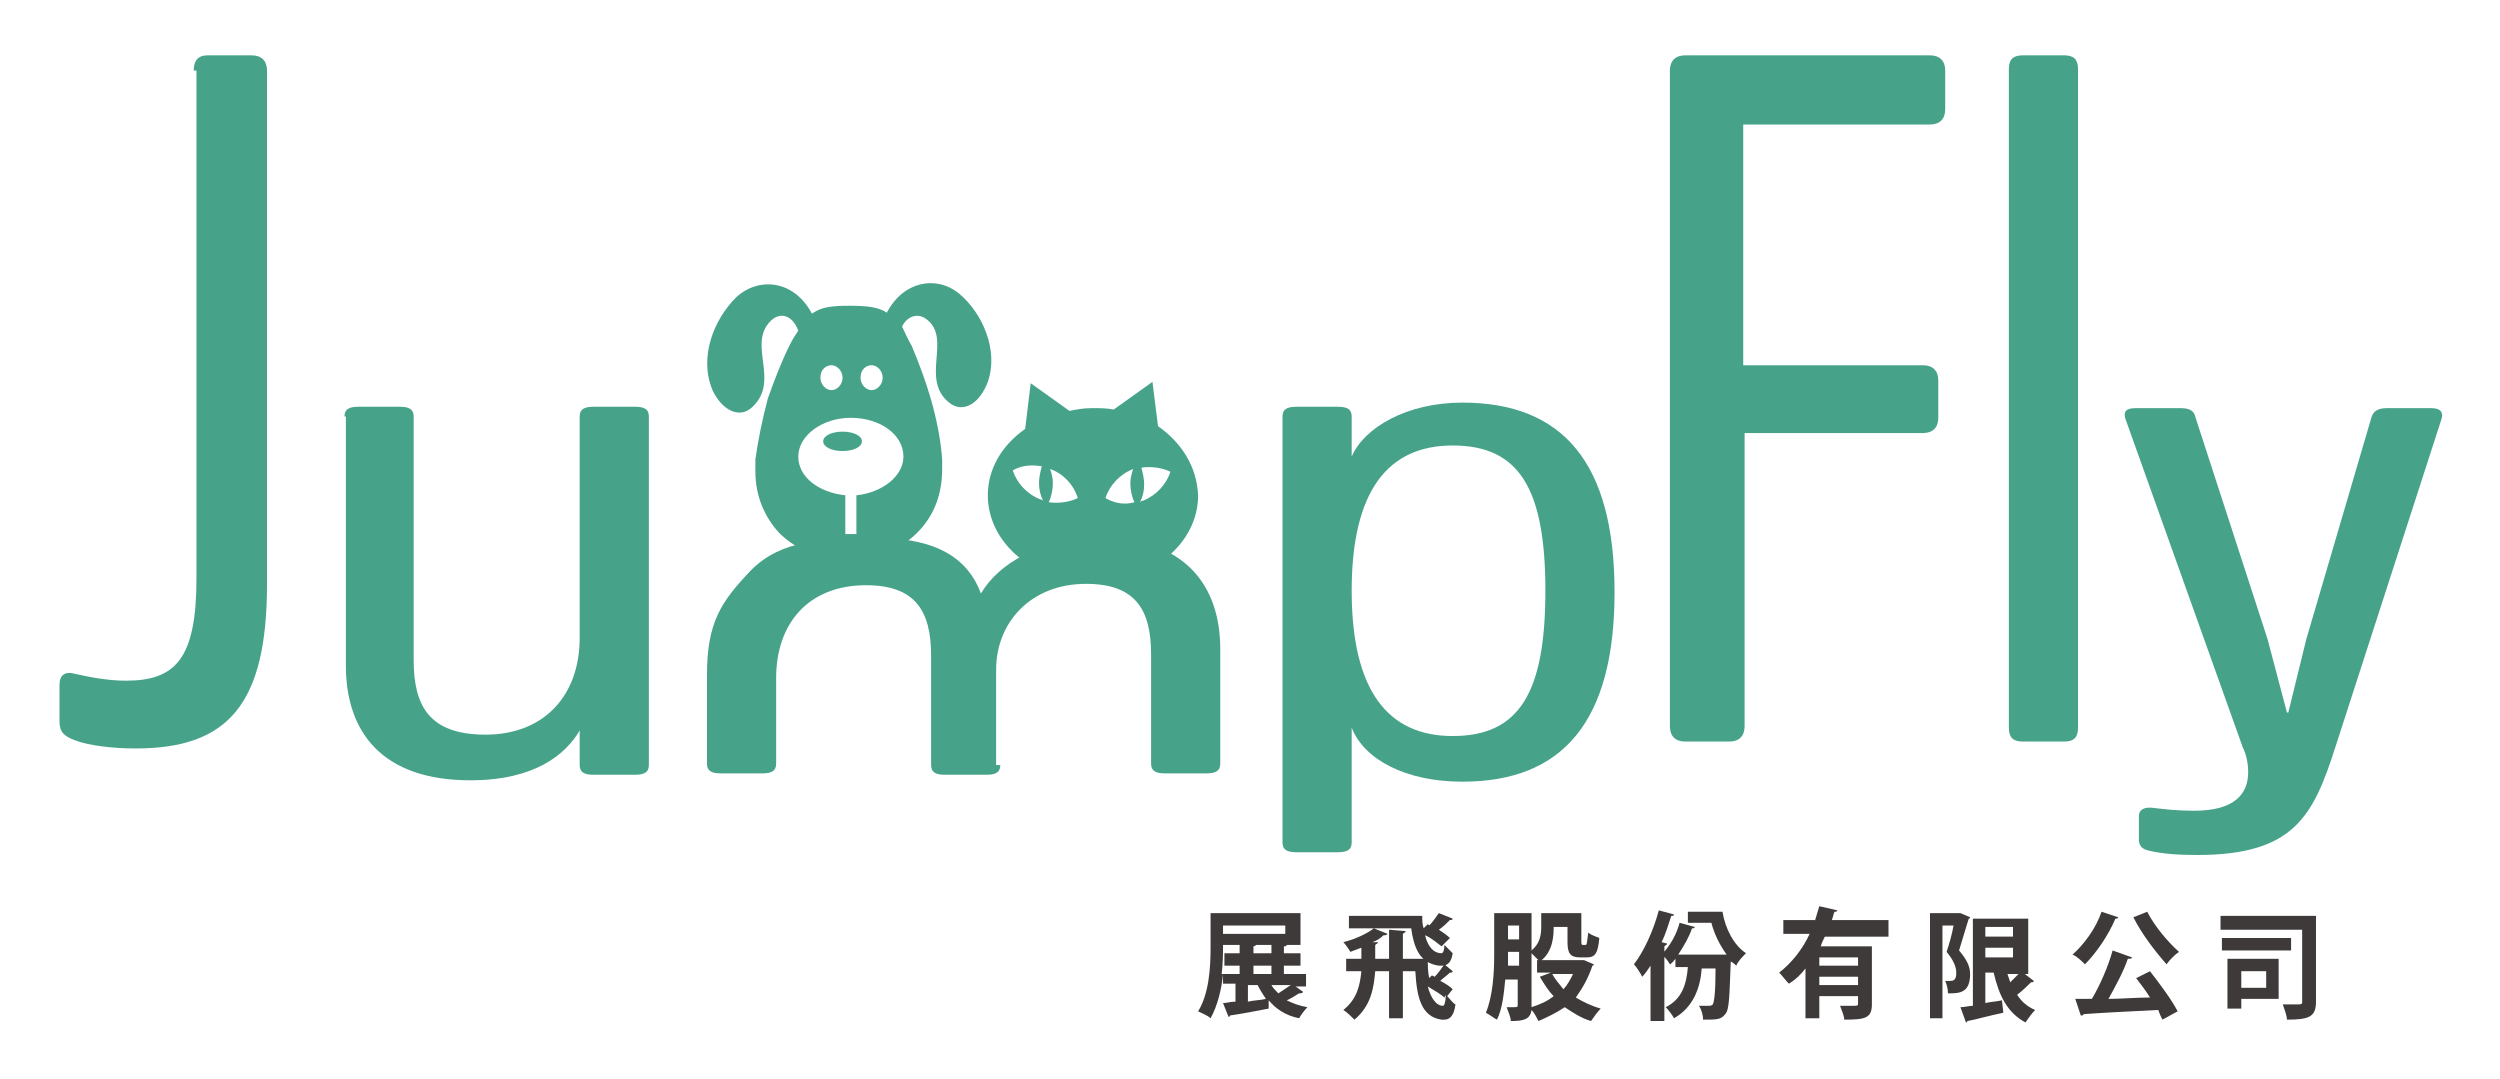
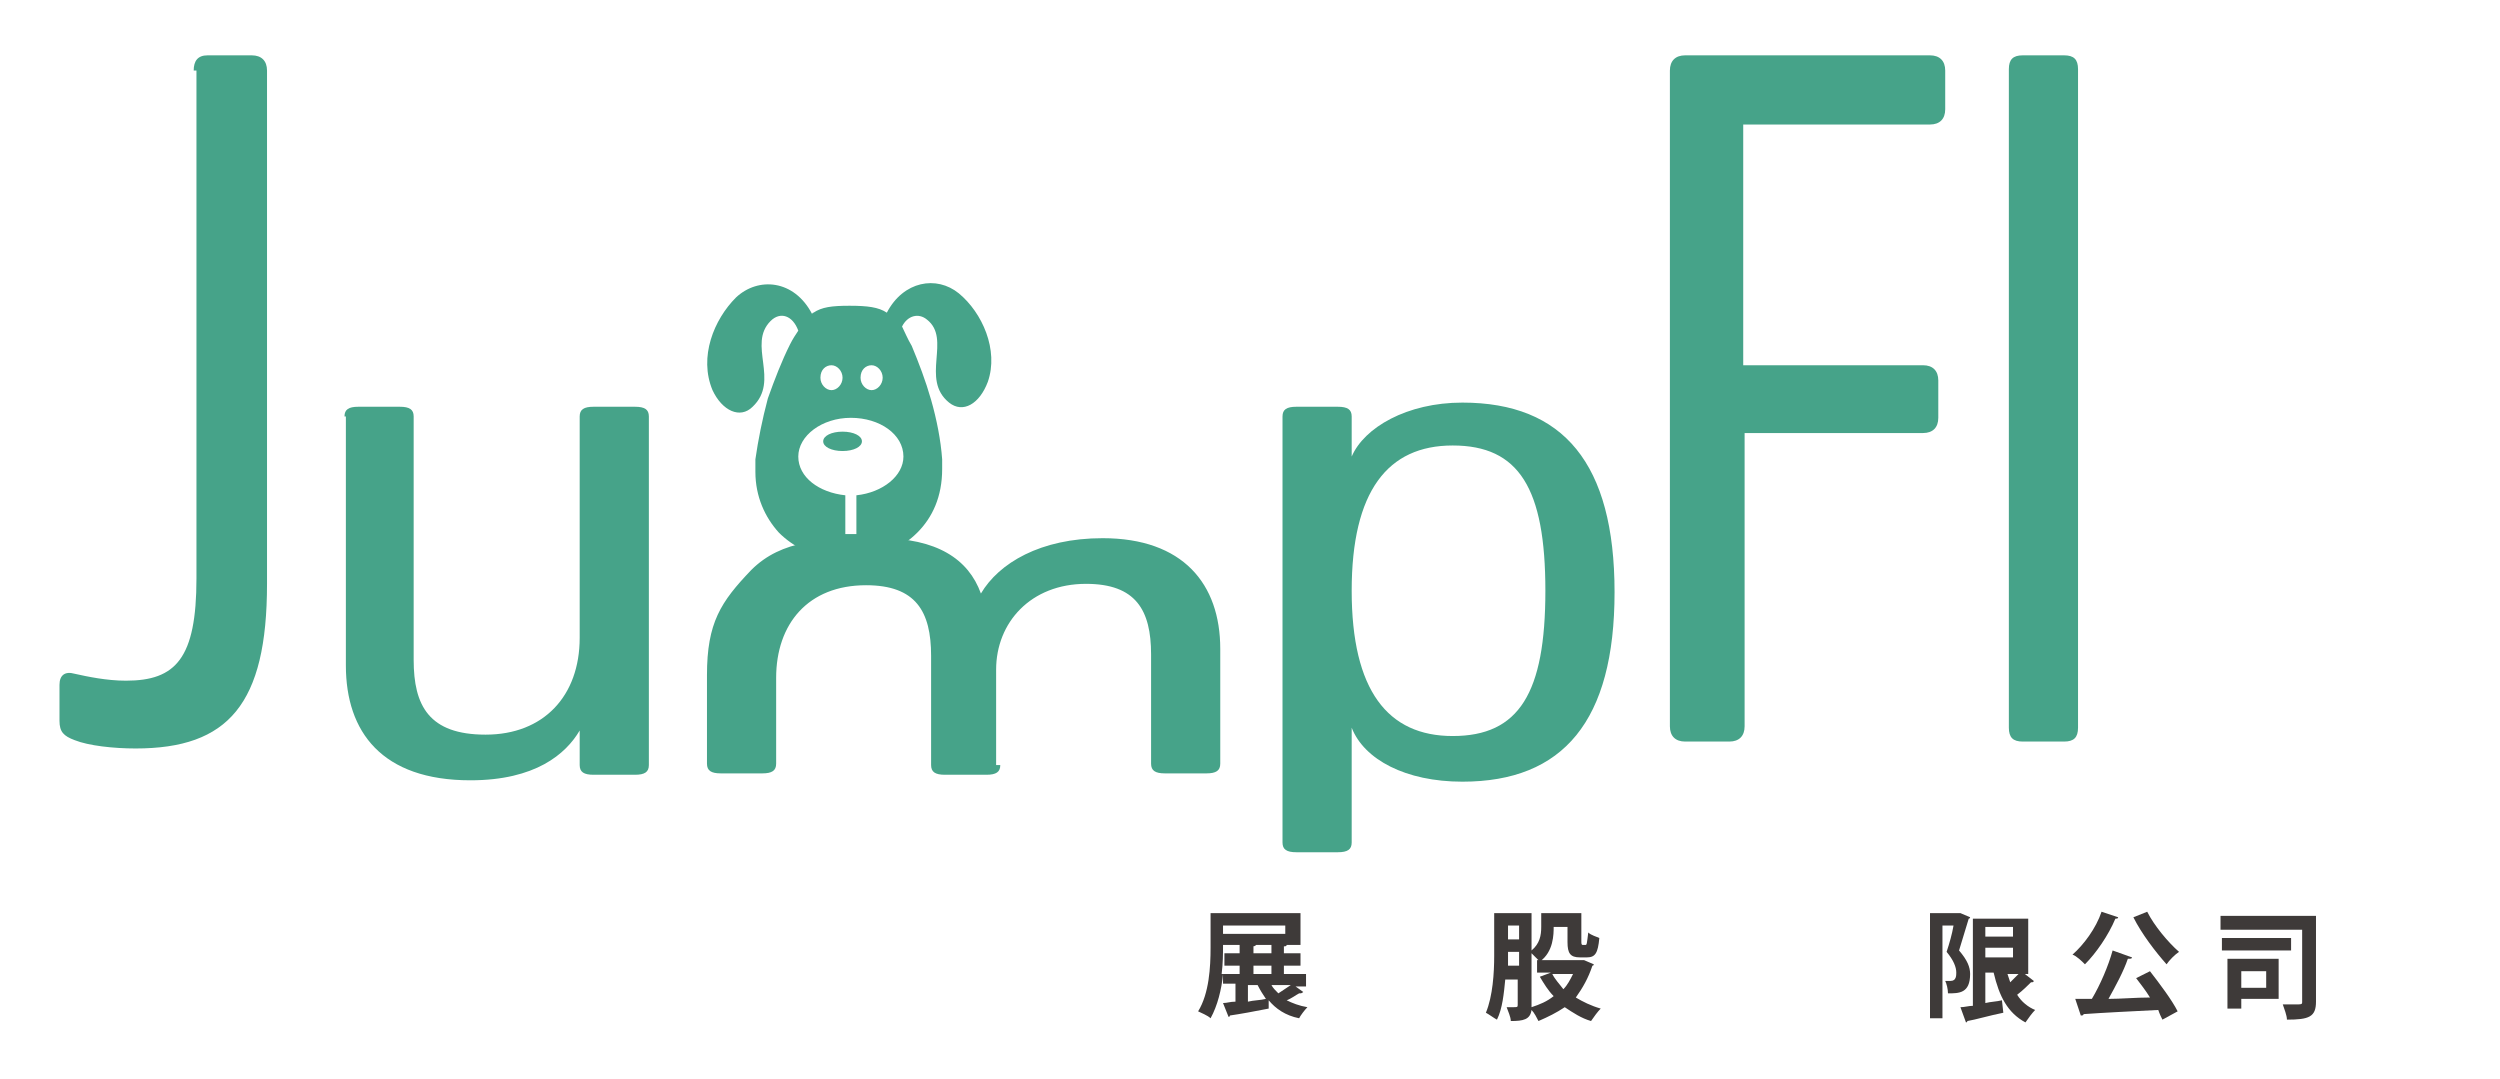
<svg xmlns="http://www.w3.org/2000/svg" version="1.1" id="圖層_1" x="0px" y="0px" viewBox="0 0 180.7 78" style="enable-background:new 0 0 180.7 78;" xml:space="preserve">
  <style type="text/css">
	.st0{fill:#3E3A39;}
	.st1{fill-rule:evenodd;clip-rule:evenodd;fill:#46A389;}
	.st2{fill:#46A389;}
</style>
  <g>
    <g>
      <g>
        <path class="st0" d="M93.5,71.2l0.7,0.5c0,0-0.1,0.1-0.2,0.1c0,0-0.1,0-0.1,0c-0.2,0.1-0.6,0.4-0.9,0.5c0.4,0.2,0.9,0.4,1.5,0.5     c-0.2,0.2-0.5,0.6-0.6,0.8c-1-0.2-1.7-0.7-2.2-1.3l0,0.6c-1,0.2-2.1,0.4-2.8,0.5c0,0.1-0.1,0.1-0.1,0.1l-0.4-1     c0.3,0,0.5-0.1,0.9-0.1v-1.3h-0.9v-0.7h0c-0.1,1.1-0.4,2.3-0.9,3.2c-0.2-0.2-0.7-0.4-0.9-0.5c0.8-1.3,0.9-3.2,0.9-4.6v-2.5H94     v2.3H93c0,0.1-0.1,0.1-0.2,0.1v0.5H94v0.9h-1.2v0.6h1.6v0.9H93.5z M88.4,68.4c0,0.5,0,1.2-0.1,2h1.3v-0.6h-1.1v-0.9h1.1v-0.6     H88.4z M92.9,66.9h-4.5v0.6h4.5V66.9z M90.2,71.2v1.2c0.4-0.1,0.9-0.1,1.3-0.2c-0.2-0.3-0.4-0.6-0.6-1H90.2z M91.9,68.9v-0.6     h-1.1c0,0-0.1,0.1-0.2,0.1v0.5H91.9z M91.9,70.4v-0.6h-1.3v0.6H91.9z M91.9,71.2c0.1,0.2,0.3,0.4,0.5,0.6     c0.3-0.2,0.6-0.4,0.9-0.6H91.9z" />
-         <path class="st0" d="M105,70.2c0,0.1-0.1,0.1-0.2,0.1c-0.2,0.2-0.5,0.4-0.7,0.6c0.4,0.2,0.7,0.4,0.9,0.6l-0.4,0.5     c0.2,0.2,0.4,0.5,0.6,0.6c-0.1,0.8-0.4,1.1-0.8,1.1c-0.1,0-0.1,0-0.2,0c-1.5-0.2-1.8-1.7-1.9-3.5h-0.9v3.4h-1v-3.4h-1     c-0.1,1.2-0.3,2.5-1.5,3.5c-0.2-0.2-0.5-0.5-0.8-0.7c1-0.8,1.2-1.8,1.3-2.8h-1.1v-0.9h1.1v-0.8c-0.3,0.1-0.5,0.2-0.8,0.3     c-0.1-0.2-0.4-0.6-0.5-0.7c0.8-0.2,1.7-0.6,2.2-1l1,0.4c0,0-0.1,0.1-0.2,0.1c0,0,0,0-0.1,0c-0.2,0.2-0.5,0.4-0.8,0.5l0.4,0     c0,0.1-0.1,0.1-0.2,0.2v1h1v-2.1l1.2,0.1c0,0.1-0.1,0.1-0.2,0.2v1.8h1.8c0,0.5,0,0.9,0.1,1.4l0.2-0.2l0.2,0.1     c0.2-0.2,0.5-0.6,0.7-0.9L105,70.2z M105,66.4c0,0.1-0.1,0.1-0.2,0.1c-0.2,0.2-0.5,0.5-0.8,0.7c0.3,0.2,0.6,0.4,0.8,0.6l-0.6,0.6     c-0.3-0.2-0.7-0.6-1.2-0.8c0.2,0.8,0.6,1.3,1.2,1.3c0.1,0,0.2-0.2,0.2-0.6c0.2,0.2,0.4,0.4,0.6,0.6c-0.1,0.7-0.4,0.9-0.8,0.9     c-0.1,0-0.1,0-0.2,0c-1.4-0.2-1.8-1.3-2-2.7h-4.5v-0.9h5.3c0,0.3,0,0.6,0.1,0.9l0.3-0.3c0.1,0.1,0.2,0.1,0.3,0.2v0l-0.2-0.1     c0.2-0.2,0.5-0.6,0.7-0.9L105,66.4z M104.4,72.1c-0.2-0.2-0.7-0.5-1.2-0.8c0.2,0.8,0.6,1.4,1.1,1.4c0.1,0,0.2-0.3,0.2-0.8     L104.4,72.1z" />
        <path class="st0" d="M114.5,69.4l0.7,0.3c0,0.1-0.1,0.1-0.1,0.1c-0.3,0.9-0.7,1.6-1.2,2.3c0.5,0.3,1.1,0.6,1.8,0.8     c-0.2,0.2-0.5,0.6-0.7,0.9c-0.7-0.2-1.3-0.6-1.9-1c-0.6,0.4-1.2,0.7-1.9,1c-0.1-0.2-0.3-0.6-0.5-0.8c-0.1,0.7-0.6,0.8-1.5,0.8     c0-0.3-0.2-0.7-0.3-1c0.2,0,0.3,0,0.4,0c0.4,0,0.4,0,0.4-0.2v-1.8h-0.9c-0.1,1-0.2,2.1-0.6,2.9c-0.2-0.1-0.6-0.4-0.8-0.5     c0.5-1.2,0.6-2.9,0.6-4.1V66h2.7v2.7c0.6-0.5,0.7-1.1,0.7-1.7v-1h2.9v2c0,0.2,0,0.3,0.1,0.3h0.2c0.1,0,0.1-0.1,0.2-0.9     c0.2,0.2,0.6,0.3,0.8,0.4c-0.1,1.1-0.3,1.4-0.9,1.4h-0.5c-0.7,0-0.9-0.3-0.9-1.1v-1.1h-1c0,0.5,0,1.8-1,2.5     c-0.1-0.1-0.4-0.4-0.6-0.6v3.7c0,0.1,0,0.2,0,0.2c0.6-0.2,1.1-0.4,1.6-0.8c-0.4-0.4-0.7-0.9-1-1.4l0.8-0.3h-1v-0.9h3.3     L114.5,69.4z M109,69.1c0,0.2,0,0.5,0,0.7h0.8v-1H109V69.1z M109.8,66.9H109v1h0.8V66.9z M112.2,70.4c0.2,0.4,0.5,0.7,0.8,1.1     c0.3-0.3,0.5-0.7,0.7-1.1H112.2z" />
-         <path class="st0" d="M121,66.1c0,0.1-0.1,0.1-0.2,0.1c-0.2,0.6-0.4,1.3-0.7,1.9l0.4,0.1c0,0.1-0.1,0.1-0.2,0.2v5.4h-1v-4     c-0.2,0.3-0.4,0.6-0.6,0.8c-0.1-0.2-0.4-0.7-0.6-0.9c0.7-0.9,1.4-2.4,1.8-3.9L121,66.1z M122,65.9h2.5c0.2,1.2,0.8,2.4,1.7,3     c-0.2,0.2-0.6,0.6-0.7,0.9c-0.1-0.1-0.2-0.2-0.4-0.3v0c-0.1,2.5-0.1,3.5-0.4,3.8c-0.3,0.4-0.6,0.4-1.6,0.4c0-0.3-0.1-0.7-0.3-1     c0.3,0,0.6,0,0.7,0c0.1,0,0.2,0,0.3-0.1c0.1-0.2,0.2-0.8,0.2-2.6H123c-0.1,1.4-0.6,2.8-2,3.6c-0.1-0.2-0.4-0.6-0.6-0.8     c1.2-0.6,1.5-1.7,1.6-2.9h-0.9v-0.6c-0.1,0.1-0.2,0.3-0.4,0.4c-0.1-0.2-0.4-0.6-0.6-0.7c0.6-0.6,1.1-1.5,1.3-2.3l1.1,0.3     c0,0.1-0.1,0.1-0.2,0.1c-0.2,0.6-0.6,1.3-1,1.9h3.2l0.3,0c-0.5-0.7-0.9-1.5-1.1-2.3H122V65.9z" />
-         <path class="st0" d="M136.4,67.7h-4.5c-0.1,0.2-0.2,0.4-0.3,0.7h3.7v4.2c0,1-0.5,1.1-2,1.1c0-0.3-0.2-0.7-0.3-1     c0.3,0,0.6,0,0.8,0c0.5,0,0.5,0,0.5-0.2v-0.5h-2.8v1.6h-1v-3.6c-0.3,0.4-0.7,0.8-1.2,1.1c-0.2-0.2-0.5-0.6-0.7-0.8     c0.9-0.7,1.7-1.7,2.2-2.8h-1.9v-1h2.3c0.1-0.3,0.2-0.7,0.3-1l1.3,0.3c0,0.1-0.1,0.1-0.2,0.1c-0.1,0.2-0.1,0.4-0.2,0.6h4.1V67.7z      M134.3,69.8v-0.6h-2.8v0.6H134.3z M131.5,71.2h2.8v-0.6h-2.8V71.2z" />
        <path class="st0" d="M141.7,66l0.7,0.3c0,0,0,0.1-0.1,0.1c-0.2,0.7-0.5,1.6-0.7,2.3c0.6,0.7,0.8,1.2,0.8,1.7     c0,1.4-0.8,1.4-1.6,1.4c0-0.3-0.1-0.7-0.2-0.9c0.2,0,0.3,0,0.4,0c0.4,0,0.4-0.4,0.4-0.6c0-0.4-0.2-0.9-0.7-1.5     c0.2-0.6,0.4-1.3,0.5-1.9h-0.8v6.7h-0.9v-7.6h2.1L141.7,66z M145,70.1c0.1,0.3,0.2,0.6,0.3,0.9c0.3-0.3,0.6-0.6,0.8-0.8l0.9,0.7     c0,0.1-0.1,0.1-0.2,0.1c-0.2,0.2-0.6,0.6-1,0.9c0.3,0.5,0.8,0.9,1.3,1.1c-0.2,0.2-0.5,0.6-0.7,0.9c-1.3-0.7-1.9-1.9-2.3-3.6h-0.6     v2.2c0.4-0.1,0.8-0.1,1.2-0.2l0.1,0.9c-1,0.2-2,0.5-2.6,0.6c0,0.1-0.1,0.1-0.1,0.1l-0.4-1.1c0.3,0,0.6-0.1,0.9-0.1v-6.3h4v4H145z      M145.5,67h-2v0.7h2V67z M143.5,68.5v0.7h2v-0.7H143.5z" />
        <path class="st0" d="M153.1,66.3c0,0.1-0.1,0.1-0.2,0.1c-0.5,1.2-1.4,2.5-2.2,3.3c-0.2-0.2-0.6-0.6-0.9-0.7     c0.8-0.7,1.7-1.9,2.1-3.1L153.1,66.3z M154.1,69.2c0,0.1-0.1,0.1-0.3,0.1c-0.3,0.9-0.9,2-1.4,2.9c0.9,0,2-0.1,3-0.1     c-0.3-0.5-0.7-1-1-1.4l1-0.5c0.7,0.9,1.6,2.1,2,2.9l-1.1,0.6c-0.1-0.2-0.2-0.4-0.3-0.7c-2,0.1-4,0.2-5.4,0.3     c0,0.1-0.1,0.1-0.2,0.1l-0.4-1.2l1.2,0c0.6-1,1.2-2.4,1.5-3.5L154.1,69.2z M155.2,65.9c0.5,1,1.5,2.2,2.3,2.9     c-0.3,0.2-0.7,0.6-0.9,0.9c-0.8-0.9-1.8-2.2-2.4-3.4L155.2,65.9z" />
        <path class="st0" d="M167.4,66.2v6.2c0,1.1-0.5,1.3-2.1,1.3c0-0.3-0.2-0.8-0.3-1.1c0.3,0,0.6,0,0.8,0c0.6,0,0.6,0,0.6-0.2v-5.2     h-5.9v-1H167.4z M165.6,67.8v0.9h-5v-0.9H165.6z M161.5,69.3L161.5,69.3l3.2,0v2.9H162v0.7h-1v-3.6H161.5z M163.8,71.4v-1.2H162     v1.2H163.8z" />
      </g>
    </g>
    <g>
      <path class="st1" d="M60.9,31.2c-0.8,0-1.4,0.3-1.4,0.7s0.6,0.7,1.4,0.7c0.8,0,1.4-0.3,1.4-0.7S61.7,31.2,60.9,31.2z" />
      <path class="st1" d="M69.3,21.2c-1.6-1.3-4-0.9-5.2,1.4c-0.6-0.4-1.4-0.5-2.7-0.5c-1.3,0-2,0.1-2.6,0.5c0,0-0.1,0-0.1,0.1    c-1.3-2.5-3.9-2.7-5.5-1.2c-1.6,1.6-2.7,4.3-1.7,6.7c0.7,1.5,2,2.1,2.9,1.2c2-1.9-0.4-4.5,1.3-6.2c0.7-0.7,1.6-0.4,2,0.7l0,0    c-0.2,0.3-0.4,0.6-0.6,1c-0.6,1.2-1.1,2.5-1.6,3.9c-0.4,1.5-0.7,3-0.9,4.4c0,0.3,0,0.6,0,0.9c0,1.8,0.7,3.3,1.7,4.4    c1,1,2.4,1.7,3.7,1.8c0.2,0,0.4,0,0.6,0h1.3c0.2,0,0.3,0,0.5,0c1.4-0.1,2.8-0.7,3.9-1.8c1.1-1.1,1.8-2.6,1.8-4.6    c0-0.2,0-0.4,0-0.7c-0.1-1.4-0.4-2.9-0.8-4.3c-0.4-1.4-0.9-2.7-1.4-3.9c-0.3-0.5-0.5-1-0.7-1.4c0.4-0.8,1.2-1,1.8-0.5    c1.8,1.4-0.5,4.3,1.6,6c1,0.8,2.2,0.1,2.8-1.5C72.2,25.3,71,22.6,69.3,21.2z M63,26.4c0.4,0,0.8,0.4,0.8,0.9    c0,0.5-0.4,0.9-0.8,0.9c-0.4,0-0.8-0.4-0.8-0.9C62.2,26.7,62.6,26.4,63,26.4z M60.1,26.4c0.4,0,0.8,0.4,0.8,0.9    c0,0.5-0.4,0.9-0.8,0.9c-0.4,0-0.8-0.4-0.8-0.9C59.3,26.7,59.7,26.4,60.1,26.4z M65.3,33c0,1.4-1.5,2.6-3.4,2.8v2.8h-0.8v-2.8    c-1.9-0.2-3.4-1.3-3.4-2.8c0-1.5,1.7-2.8,3.8-2.8C63.6,30.2,65.3,31.4,65.3,33z" />
    </g>
-     <path class="st1" d="M83.7,30.8l-0.4-3.2l-2.8,2c-0.5-0.1-1-0.1-1.6-0.1c-0.6,0-1.1,0.1-1.6,0.2l-2.8-2l-0.4,3.3   c-1.7,1.2-2.7,2.9-2.7,4.8c0,3.5,3.4,6.3,7.6,6.3c4.2,0,7.6-2.8,7.6-6.3C86.5,33.7,85.4,32,83.7,30.8z M75.2,36.1   c-1-0.4-1.7-1.2-2-2.1c0.7-0.4,1.4-0.4,2.1-0.3c-0.1,0.4-0.2,0.8-0.2,1.2c0,0.5,0.1,0.9,0.3,1.3C75.3,36.1,75.3,36.1,75.2,36.1z    M75.8,36.3c0.2-0.4,0.3-0.9,0.3-1.4c0-0.4-0.1-0.7-0.2-1c0.9,0.3,1.7,1.1,2,2.1C77.3,36.3,76.5,36.4,75.8,36.3z M79.9,36   c0.3-0.9,1-1.7,2-2.1c-0.1,0.3-0.2,0.7-0.2,1c0,0.5,0.1,1,0.3,1.4C81.3,36.5,80.6,36.4,79.9,36z M82.6,36.2c-0.1,0-0.1,0-0.2,0.1   c0.2-0.4,0.3-0.8,0.3-1.3c0-0.4-0.1-0.8-0.2-1.2c0.7-0.1,1.5,0,2.1,0.3C84.3,35,83.6,35.8,82.6,36.2z" />
    <path class="st2" d="M14,5.1C14,4.4,14.3,4,15,4h3.2c0.7,0,1.1,0.4,1.1,1.1v37.1c0,8.7-2.8,11.9-9.5,11.9c-1.6,0-3.4-0.2-4.4-0.6   c-0.8-0.3-1.1-0.6-1.1-1.4v-2.6c0-0.7,0.4-1,1.1-0.8c0.9,0.2,2.3,0.5,3.7,0.5c3.6,0,5.1-1.6,5.1-7.4V5.1z" />
    <path class="st2" d="M24.9,30.1c0-0.5,0.3-0.7,1-0.7h3c0.7,0,1,0.2,1,0.7v17.6c0,3.3,1.1,5.4,5.2,5.4c4.2,0,6.8-2.8,6.8-7v-16   c0-0.5,0.3-0.7,1-0.7h3c0.7,0,1,0.2,1,0.7v25.2c0,0.5-0.3,0.7-1,0.7h-3c-0.7,0-1-0.2-1-0.7v-2.5c-1,1.7-3.2,3.6-7.9,3.6   c-6.4,0-9-3.5-9-8.3V30.1z" />
    <path class="st2" d="M72.3,55.3c0,0.5-0.3,0.7-1,0.7h-3c-0.7,0-1-0.2-1-0.7v-7.9c0-3.2-1.1-5.1-4.7-5.1c-4.2,0-6.5,2.8-6.5,6.7v6.2   c0,0.5-0.3,0.7-1,0.7h-3c-0.7,0-1-0.2-1-0.7c0,0,0-2.6,0-6.4s1-5.3,3.2-7.6c2.2-2.2,5.2-2.3,9.3-2.3c4.1,0,6.4,1.5,7.3,4   c1.3-2.2,4.3-4,8.8-4c5.8,0,8.5,3.3,8.5,8v8.3c0,0.5-0.3,0.7-1,0.7h-3c-0.7,0-1-0.2-1-0.7v-7.9c0-3.2-1.1-5.1-4.7-5.1   c-4,0-6.5,2.8-6.5,6.2V55.3z" />
    <path class="st2" d="M97.7,33c0.9-2.1,4-3.9,8-3.9c7.3,0,11,4.4,11,13.7c0,9.3-3.7,13.7-11,13.7c-4.1,0-7.1-1.6-8-3.9v8.3   c0,0.5-0.3,0.7-1,0.7h-3c-0.7,0-1-0.2-1-0.7V30.1c0-0.5,0.3-0.7,1-0.7h3c0.7,0,1,0.2,1,0.7V33z M105,53.2c4.8,0,6.7-3.1,6.7-10.5   c0-7.4-1.9-10.5-6.7-10.5c-4.7,0-7.3,3.3-7.3,10.5S100.3,53.2,105,53.2z" />
    <path class="st2" d="M126.1,31.2v21.3c0,0.7-0.4,1.1-1.1,1.1h-3.2c-0.7,0-1.1-0.4-1.1-1.1V5.1c0-0.7,0.4-1.1,1.1-1.1h17.7   c0.7,0,1.1,0.4,1.1,1.1v2.8c0,0.7-0.4,1.1-1.1,1.1h-13.5v17.4h13c0.7,0,1.1,0.4,1.1,1.1v2.7c0,0.7-0.4,1.1-1.1,1.1H126.1z" />
    <path class="st2" d="M150.2,52.6c0,0.7-0.3,1-1,1h-3c-0.7,0-1-0.3-1-1V5c0-0.7,0.3-1,1-1h3c0.7,0,1,0.3,1,1V52.6z" />
-     <path class="st2" d="M168.8,54c-1.6,5-3,7.8-10,7.8c-1.4,0-2.6-0.1-3.4-0.3c-0.6-0.1-0.8-0.4-0.8-0.8V59c0-0.5,0.4-0.7,1.1-0.6   c0.8,0.1,1.7,0.2,2.9,0.2c2.9,0,3.9-1.2,3.9-2.8c0-0.5-0.1-1.2-0.4-1.8l-8.5-23.8c-0.1-0.5,0.1-0.7,0.8-0.7h3.2   c0.7,0,1,0.2,1.1,0.7l5.2,16l1.4,5.3h0.1l1.3-5.3l4.7-16c0.1-0.4,0.4-0.7,1.1-0.7h3.2c0.6,0,0.9,0.2,0.8,0.7L168.8,54z" />
  </g>
</svg>